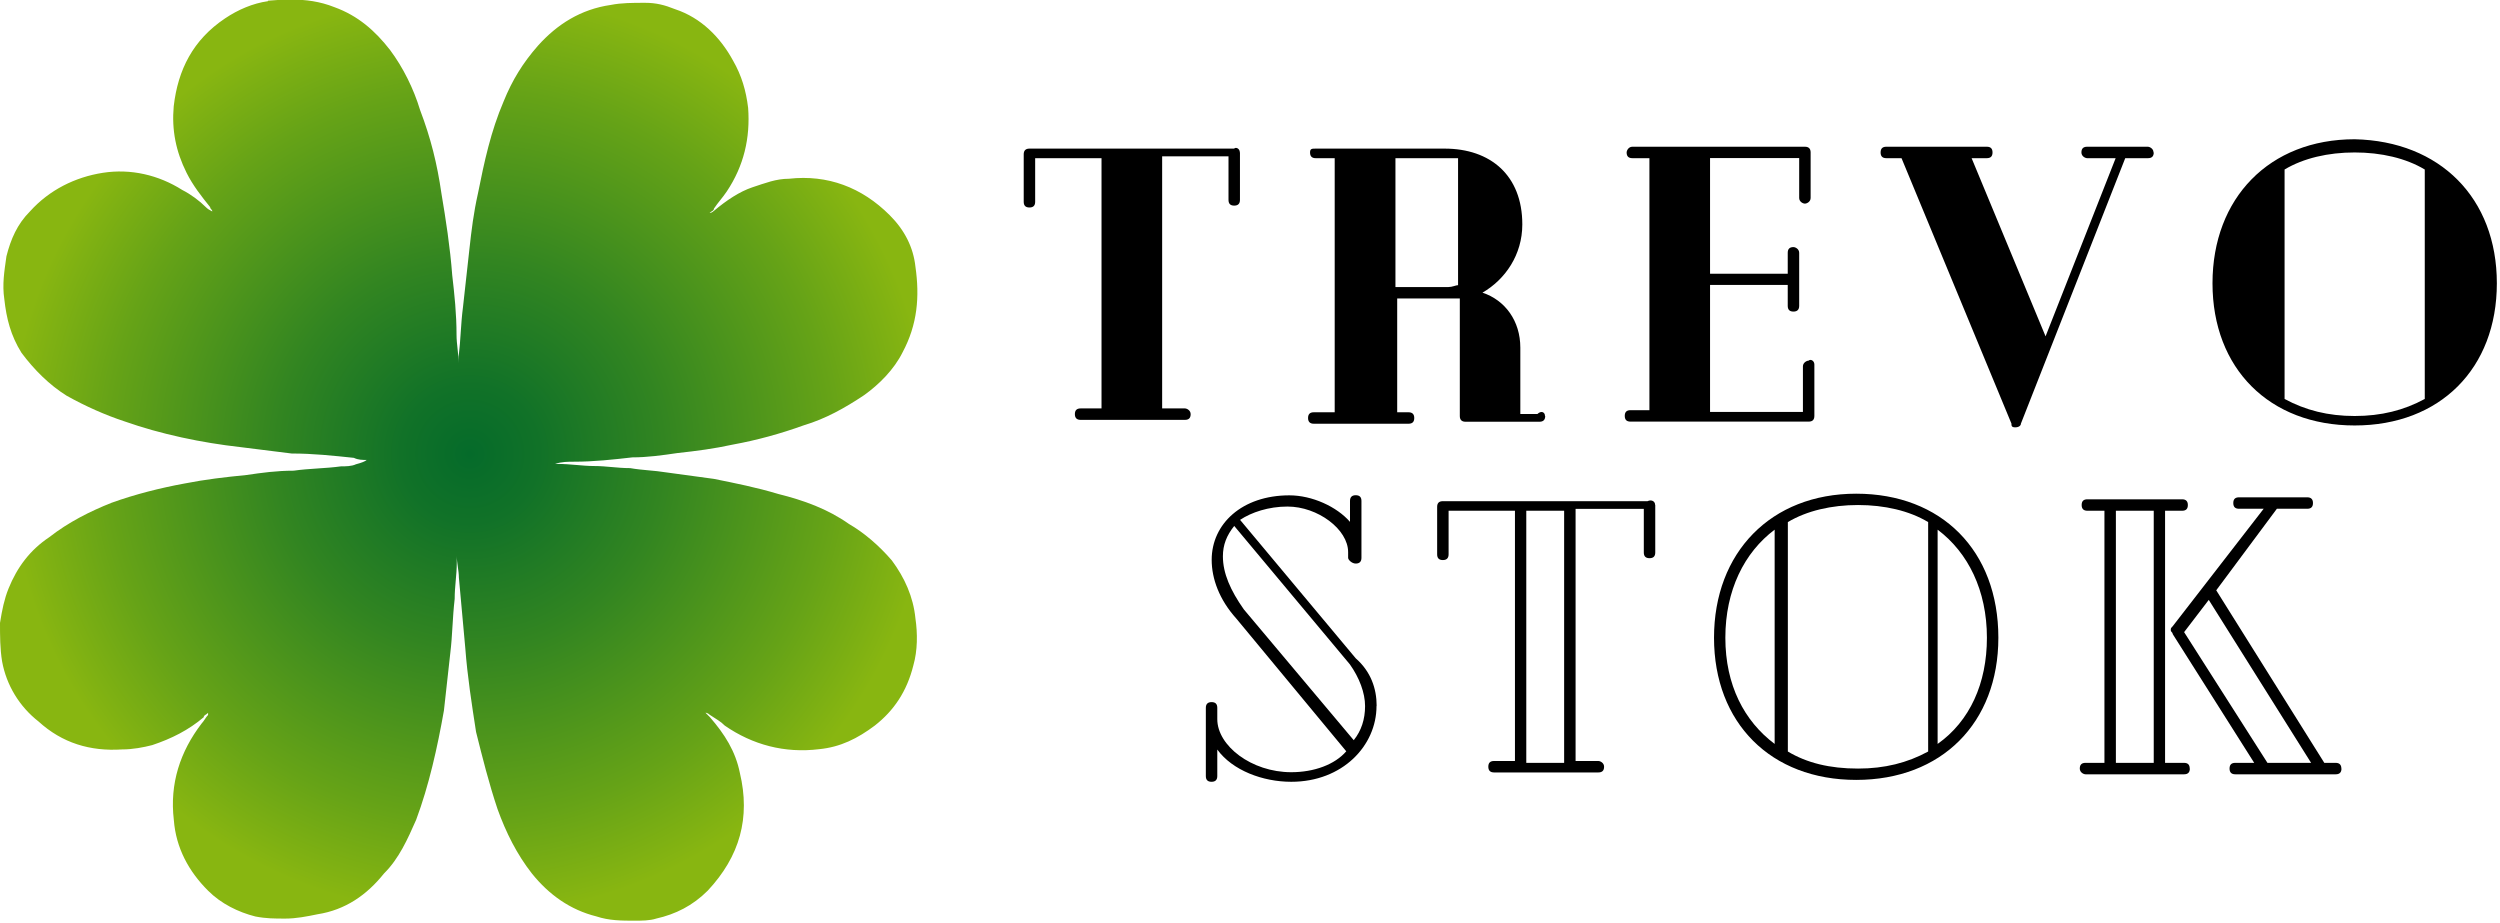
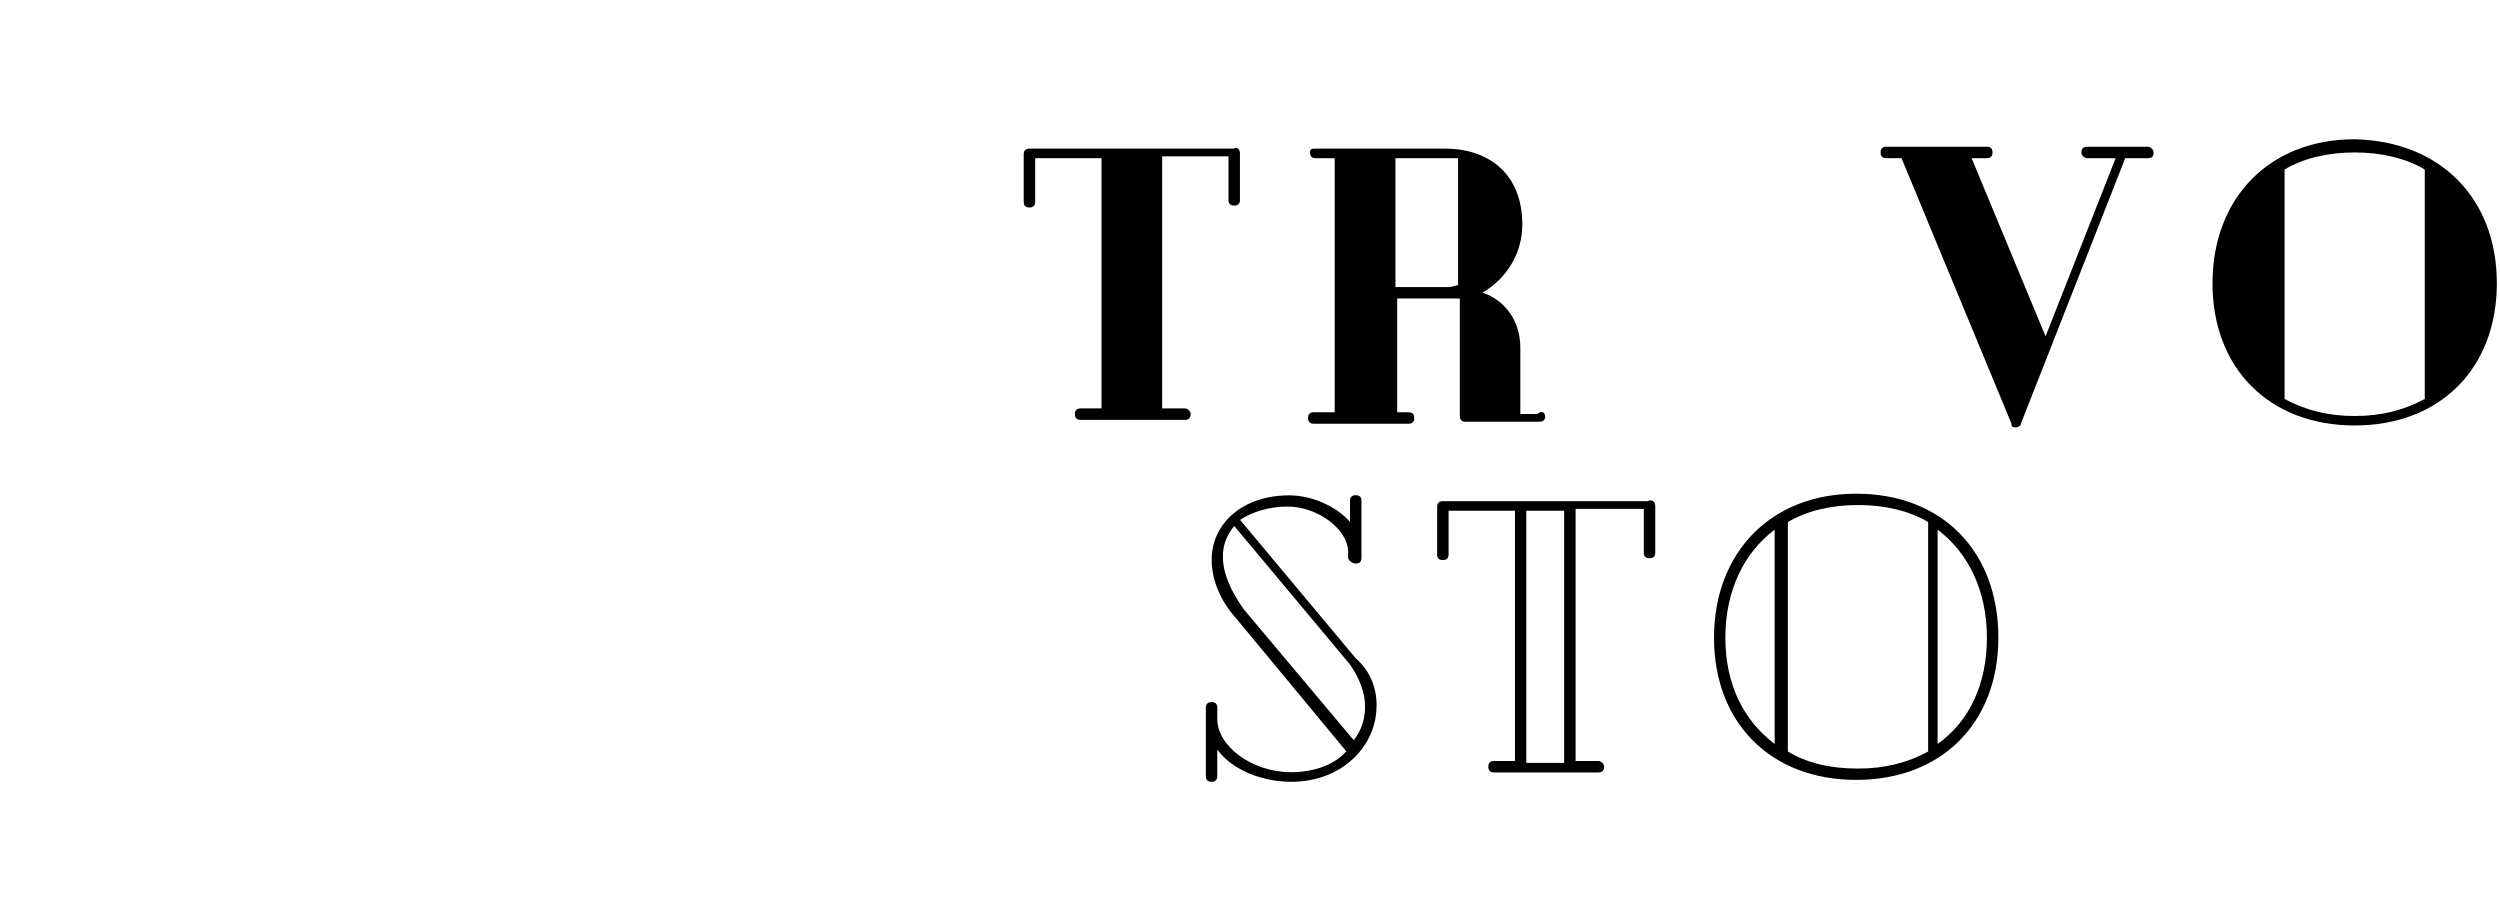
<svg xmlns="http://www.w3.org/2000/svg" width="214" height="79" viewBox="0 0 214 79" fill="none">
  <g clip-path="url(#clip0_1880_17)">
-     <path d="M22.94 0.101C21.65 0.281 20.37 0.831 19.27 1.571C16.52 3.411 15.23 5.971 14.87 9.101C14.69 11.121 15.05 12.951 15.97 14.791C16.52 15.891 17.25 16.811 17.99 17.731C17.99 17.911 18.17 17.911 18.17 18.101C17.923 17.981 17.74 17.858 17.62 17.731C17.07 17.181 16.33 16.631 15.6 16.261C13.58 14.981 11.2 14.421 8.81 14.791C6.43 15.161 4.22 16.261 2.57 18.091C1.47 19.191 0.92 20.481 0.55 21.941C0.37 23.231 0.18 24.331 0.37 25.611C0.55 27.261 0.92 28.731 1.84 30.201C2.94 31.671 4.23 32.951 5.7 33.871C7.35 34.791 9 35.521 10.66 36.071C13.78 37.171 17.27 37.901 20.57 38.271C22.04 38.451 23.51 38.641 24.97 38.821C26.8 38.821 28.46 39.001 30.29 39.191C30.66 39.371 31.02 39.371 31.39 39.371C31.263 39.491 30.957 39.614 30.47 39.741C30.1 39.921 29.55 39.921 29.18 39.921C27.9 40.101 26.43 40.101 25.14 40.291C23.67 40.291 22.39 40.471 21.1 40.661C19.27 40.841 17.61 41.031 15.78 41.391C13.76 41.761 11.56 42.311 9.54 43.041C7.71 43.771 5.87 44.691 4.22 45.981C2.57 47.081 1.47 48.551 0.73 50.381C0.36 51.301 0.18 52.211 0 53.321C0 54.421 0 55.521 0.18 56.621C0.55 58.641 1.65 60.471 3.3 61.761C5.32 63.601 7.71 64.331 10.46 64.151C11.38 64.151 12.29 63.971 13.03 63.781C14.68 63.231 16.15 62.491 17.44 61.391C17.44 61.211 17.62 61.211 17.81 61.021V61.201C17.63 61.381 17.44 61.751 17.26 61.931C15.43 64.321 14.51 67.071 14.88 70.191C15.06 72.581 16.16 74.601 17.82 76.251C18.92 77.351 20.39 78.081 21.86 78.451C22.78 78.631 23.51 78.631 24.43 78.631C25.35 78.631 26.26 78.451 27.18 78.261C29.56 77.891 31.4 76.611 32.87 74.771C34.16 73.491 34.89 71.831 35.62 70.181C36.72 67.241 37.45 63.941 38 60.821C38.18 59.171 38.37 57.521 38.55 55.861C38.73 54.391 38.73 52.921 38.92 51.271C38.92 50.171 39.1 49.251 39.1 48.151V47.601C39.1 48.151 39.28 48.881 39.28 49.441C39.46 51.461 39.65 53.481 39.83 55.491C40.01 57.881 40.38 60.261 40.75 62.651C41.3 64.851 41.85 67.051 42.59 69.261C43.32 71.281 44.24 73.121 45.53 74.771C47 76.601 48.83 77.891 51.04 78.441C52.14 78.811 53.24 78.811 54.34 78.811C54.89 78.811 55.63 78.811 56.17 78.631C57.82 78.261 59.29 77.531 60.58 76.241C63.33 73.301 64.25 70.001 63.33 66.151C62.96 64.311 62.04 62.851 60.76 61.381L60.39 61.011C60.58 61.011 60.76 61.191 60.76 61.191C61.31 61.561 61.68 61.741 62.04 62.111C64.42 63.761 67.18 64.491 70.11 64.131C71.95 63.951 73.41 63.211 74.88 62.111C76.53 60.821 77.63 59.171 78.18 56.971C78.55 55.681 78.55 54.221 78.36 52.931C78.18 51.101 77.44 49.451 76.34 47.971C75.24 46.691 73.95 45.591 72.67 44.851C70.84 43.561 68.81 42.831 66.61 42.281C64.78 41.731 62.94 41.361 61.1 40.991C59.82 40.811 58.35 40.621 57.06 40.441C55.96 40.261 55.04 40.261 53.94 40.071C52.84 40.071 51.92 39.891 50.82 39.891C49.9 39.891 48.8 39.711 47.7 39.711H47.52C48.07 39.521 48.62 39.521 49.17 39.521C50.82 39.521 52.47 39.341 54.13 39.151C55.42 39.151 56.7 38.971 57.99 38.781C59.64 38.601 61.11 38.411 62.76 38.051C64.78 37.681 66.8 37.131 68.82 36.401C70.66 35.851 72.31 34.931 73.96 33.831C75.25 32.911 76.53 31.631 77.26 30.161C78.54 27.771 78.73 25.391 78.36 22.821C78.18 21.171 77.44 19.701 76.16 18.421C73.77 16.031 70.84 14.931 67.53 15.301C66.43 15.301 65.51 15.671 64.41 16.031C63.31 16.401 62.21 17.131 61.11 18.051C61.11 18.051 60.93 18.231 60.74 18.231C60.92 18.051 61.11 18.051 61.11 17.861C61.48 17.311 61.84 16.941 62.21 16.391C63.68 14.191 64.23 11.801 64.04 9.231C63.86 7.761 63.49 6.481 62.75 5.191C61.65 3.171 60 1.521 57.8 0.791C56.88 0.421 56.15 0.241 55.23 0.241C54.13 0.241 53.21 0.241 52.29 0.421C49.72 0.791 47.7 2.071 46.05 3.911C44.76 5.381 43.85 6.851 43.11 8.681C42.01 11.251 41.46 13.821 40.91 16.571C40.54 18.221 40.36 19.691 40.18 21.341C40 22.991 39.81 24.641 39.63 26.301C39.44 27.771 39.44 29.051 39.26 30.521V31.251V31.071C39.26 30.341 39.08 29.421 39.08 28.691C39.08 26.851 38.9 25.201 38.71 23.551C38.53 21.161 38.16 18.781 37.79 16.581C37.42 14.011 36.87 11.811 35.96 9.421C35.41 7.591 34.49 5.751 33.39 4.281C32.11 2.631 30.64 1.341 28.62 0.611C27.39 0.121 26.17 -0.039 24.89 -0.039C24.25 -0.039 23.6 0.001 22.93 0.061" fill="url(#paint0_radial_1880_17)" />
    <path d="M106.14 13.051V17.111C106.14 17.431 105.98 17.601 105.65 17.601C105.32 17.601 105.16 17.441 105.16 17.111V13.381H99.48V34.961H101.43C101.59 34.961 101.92 35.121 101.92 35.451C101.92 35.781 101.76 35.941 101.43 35.941H92.5C92.18 35.941 92.01 35.781 92.01 35.451C92.01 35.121 92.17 34.961 92.5 34.961H94.29V13.541H88.61V17.271C88.61 17.601 88.45 17.761 88.12 17.761C87.79 17.761 87.63 17.601 87.63 17.271V13.211C87.63 12.891 87.79 12.721 88.12 12.721H105.64C105.8 12.561 106.13 12.721 106.13 13.051" fill="black" />
    <path d="M124.81 24.411V13.541H119.45V24.571H123.99C124.31 24.571 124.64 24.411 124.8 24.411M132.27 35.611C132.27 35.931 132.11 36.101 131.78 36.101H125.45C125.13 36.101 124.96 35.941 124.96 35.611V25.551H119.6V35.291H120.57C120.89 35.291 121.06 35.451 121.06 35.781C121.06 36.111 120.9 36.271 120.57 36.271H112.46C112.14 36.271 111.97 36.111 111.97 35.781C111.97 35.451 112.13 35.291 112.46 35.291H114.25V13.541H112.63C112.3 13.541 112.14 13.381 112.14 13.051C112.14 12.721 112.3 12.721 112.63 12.721H123.66C127.56 12.721 130.31 14.991 130.31 19.211C130.31 21.811 128.85 23.921 126.9 25.051C128.85 25.701 130.14 27.481 130.14 29.761V35.441H131.6C131.93 35.121 132.25 35.281 132.25 35.601" fill="black" />
-     <path d="M155.31 31.221V35.6C155.31 35.931 155.15 36.09 154.82 36.09H139.57C139.24 36.09 139.08 35.931 139.08 35.6C139.08 35.27 139.24 35.111 139.57 35.111H141.19V13.54H139.73C139.4 13.54 139.24 13.38 139.24 13.05C139.24 12.89 139.4 12.56 139.73 12.56H154.5C154.82 12.56 154.99 12.72 154.99 13.05V16.941C154.99 17.27 154.67 17.43 154.5 17.43C154.33 17.43 154.01 17.27 154.01 16.941V13.53H146.38V23.43H153.03V21.64C153.03 21.311 153.19 21.151 153.52 21.151C153.68 21.151 154.01 21.311 154.01 21.64V26.18C154.01 26.5 153.85 26.671 153.52 26.671C153.19 26.671 153.03 26.511 153.03 26.18V24.39H146.38V35.261H154.33V31.36C154.33 31.041 154.66 30.87 154.82 30.87C154.98 30.71 155.31 30.87 155.31 31.201" fill="black" />
    <path d="M184.36 13.05C184.36 13.38 184.2 13.54 183.87 13.54H181.92L172.99 36.261C172.99 36.42 172.83 36.581 172.5 36.581C172.17 36.581 172.18 36.42 172.18 36.261L162.77 13.54H161.47C161.14 13.54 160.98 13.38 160.98 13.05C160.98 12.72 161.14 12.56 161.47 12.56H170.07C170.4 12.56 170.56 12.72 170.56 13.05C170.56 13.38 170.4 13.54 170.07 13.54H168.77L175.1 28.791L181.1 13.54H178.66C178.5 13.54 178.17 13.38 178.17 13.05C178.17 12.72 178.33 12.56 178.66 12.56H183.85C184.01 12.56 184.34 12.72 184.34 13.05" fill="black" />
    <path d="M201.56 35.61C203.83 35.61 205.78 35.12 207.56 34.15V14.51C205.94 13.54 203.83 13.05 201.56 13.05C199.29 13.05 197.18 13.54 195.56 14.51V34.15C197.35 35.12 199.29 35.61 201.56 35.61ZM213.73 24.25C213.73 31.55 208.86 36.42 201.56 36.42C194.26 36.42 189.39 31.55 189.39 24.25C189.39 16.95 194.26 11.92 201.56 11.92C208.86 12.08 213.73 16.95 213.73 24.25Z" fill="black" />
    <path d="M106.47 52.161L115.88 63.361C116.53 62.551 116.85 61.571 116.85 60.441C116.85 59.311 116.36 58.011 115.55 56.871L105.65 45.021C105 45.831 104.68 46.641 104.68 47.621C104.68 49.081 105.33 50.541 106.47 52.161ZM117.83 60.431C117.83 63.841 114.91 66.921 110.53 66.921C108.1 66.921 105.5 65.951 104.2 64.161V66.431C104.2 66.751 104.04 66.921 103.71 66.921C103.38 66.921 103.22 66.761 103.22 66.431V60.591C103.22 60.271 103.38 60.101 103.71 60.101C104.04 60.101 104.2 60.261 104.2 60.591V61.561C104.2 63.831 107.12 66.101 110.53 66.101C112.48 66.101 114.26 65.451 115.24 64.311L105.83 52.951C104.37 51.331 103.72 49.541 103.72 47.921C103.72 44.841 106.32 42.401 110.37 42.401C112.32 42.401 114.43 43.371 115.56 44.671V42.881C115.56 42.561 115.72 42.391 116.05 42.391C116.38 42.391 116.54 42.551 116.54 42.881V47.751C116.54 48.071 116.38 48.241 116.05 48.241C115.72 48.241 115.4 47.921 115.4 47.751V47.261C115.4 45.311 112.8 43.361 110.21 43.361C108.59 43.361 107.13 43.851 106.15 44.501L116.05 56.351C117.35 57.491 117.84 58.951 117.84 60.411" fill="black" />
    <path d="M133.89 43.721H130.65V65.3H133.89V43.721ZM141.69 43.23V47.291C141.69 47.62 141.53 47.781 141.2 47.781C140.87 47.781 140.71 47.62 140.71 47.291V43.56H134.87V65.141H136.82C136.98 65.141 137.31 65.3 137.31 65.63C137.31 65.96 137.15 66.121 136.82 66.121H127.89C127.57 66.121 127.4 65.96 127.4 65.63C127.4 65.3 127.56 65.141 127.89 65.141H129.68V43.721H124V47.45C124 47.77 123.84 47.941 123.51 47.941C123.18 47.941 123.02 47.781 123.02 47.45V43.391C123.02 43.06 123.18 42.901 123.51 42.901H141.03C141.36 42.74 141.68 42.901 141.68 43.23" fill="black" />
    <path d="M170.08 54.59C170.08 50.53 168.46 47.29 165.86 45.34V63.68C168.62 61.73 170.08 58.49 170.08 54.59ZM159.05 65.79C161.32 65.79 163.27 65.3 165.05 64.33V44.69C163.43 43.72 161.32 43.23 159.05 43.23C156.78 43.23 154.67 43.72 153.04 44.69V64.33C154.66 65.3 156.61 65.79 159.05 65.79ZM151.91 63.68V45.34C149.31 47.29 147.69 50.53 147.69 54.59C147.69 58.65 149.31 61.73 151.91 63.68ZM171.06 54.59C171.06 61.89 166.19 66.76 158.89 66.76C151.59 66.76 146.72 61.89 146.72 54.59C146.72 47.29 151.59 42.26 158.89 42.26C166.19 42.26 171.06 47.13 171.06 54.59Z" fill="black" />
-     <path d="M194.1 65.3H197.83L189.07 51.35L186.96 54.11L194.1 65.31V65.3ZM200.43 65.79C200.43 66.11 200.27 66.28 199.94 66.28H191.34C191.02 66.28 190.85 66.12 190.85 65.79C190.85 65.46 191.01 65.3 191.34 65.3H192.96L185.98 54.27C185.98 54.11 185.82 54.11 185.82 53.94C185.82 53.77 185.82 53.78 185.98 53.61L193.77 43.55H191.66C191.33 43.55 191.17 43.39 191.17 43.06C191.17 42.73 191.33 42.57 191.66 42.57H197.5C197.82 42.57 197.99 42.73 197.99 43.06C197.99 43.39 197.83 43.55 197.5 43.55H194.9L189.71 50.53L198.96 65.3H199.93C200.25 65.3 200.42 65.46 200.42 65.79M181.12 65.3H184.36V43.72H181.12V65.3ZM187.45 65.79C187.45 66.11 187.29 66.28 186.96 66.28H178.52C178.36 66.28 178.03 66.12 178.03 65.79C178.03 65.46 178.19 65.3 178.52 65.3H180.14V43.72H178.68C178.36 43.72 178.19 43.56 178.19 43.23C178.19 42.9 178.35 42.74 178.68 42.74H186.79C187.11 42.74 187.28 42.9 187.28 43.23C187.28 43.56 187.12 43.72 186.79 43.72H185.33V65.3H186.95C187.28 65.3 187.44 65.46 187.44 65.79" fill="black" />
  </g>
  <defs>
    <radialGradient id="paint0_radial_1880_17" cx="0" cy="0" r="1" gradientUnits="userSpaceOnUse" gradientTransform="translate(40.215 38.865) scale(39.495)">
      <stop stop-color="#056B2A" />
      <stop offset="0.15" stop-color="#117228" />
      <stop offset="0.42" stop-color="#328521" />
      <stop offset="0.79" stop-color="#66A317" />
      <stop offset="1" stop-color="#88B611" />
    </radialGradient>
    <clipPath id="clip0_1880_17">
      <rect width="213.73" height="78.84" fill="white" />
    </clipPath>
  </defs>
</svg>